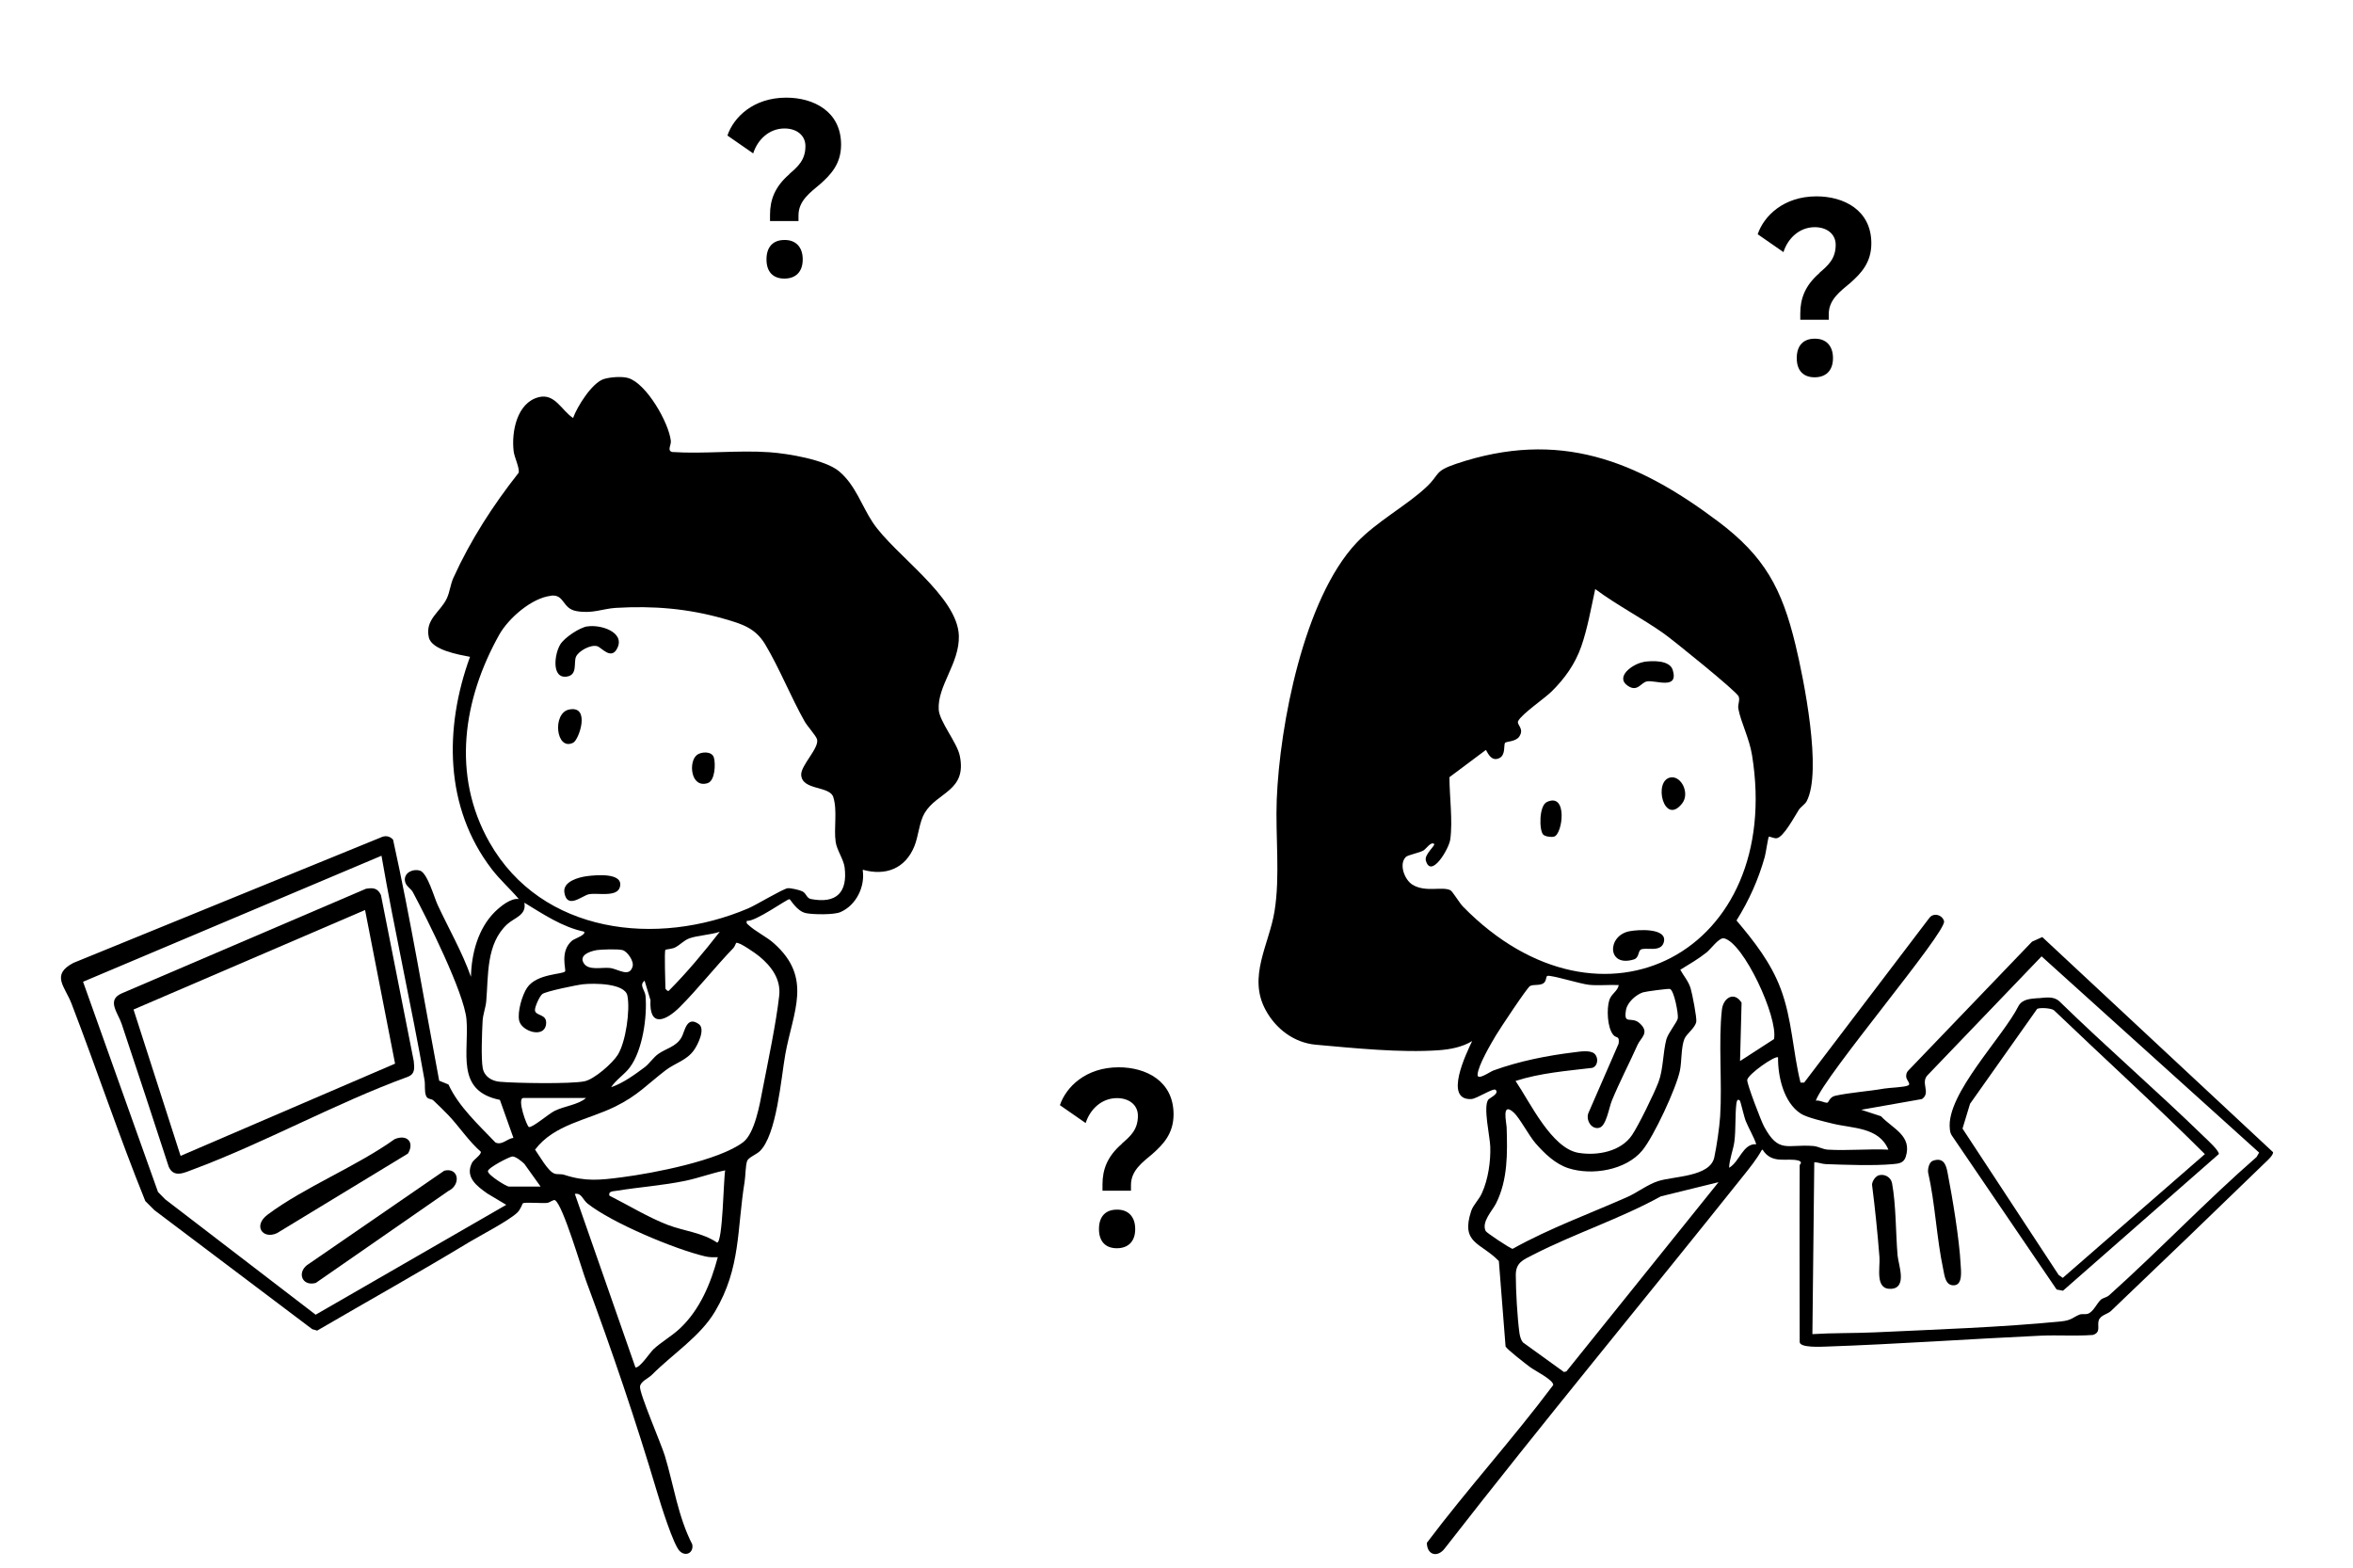
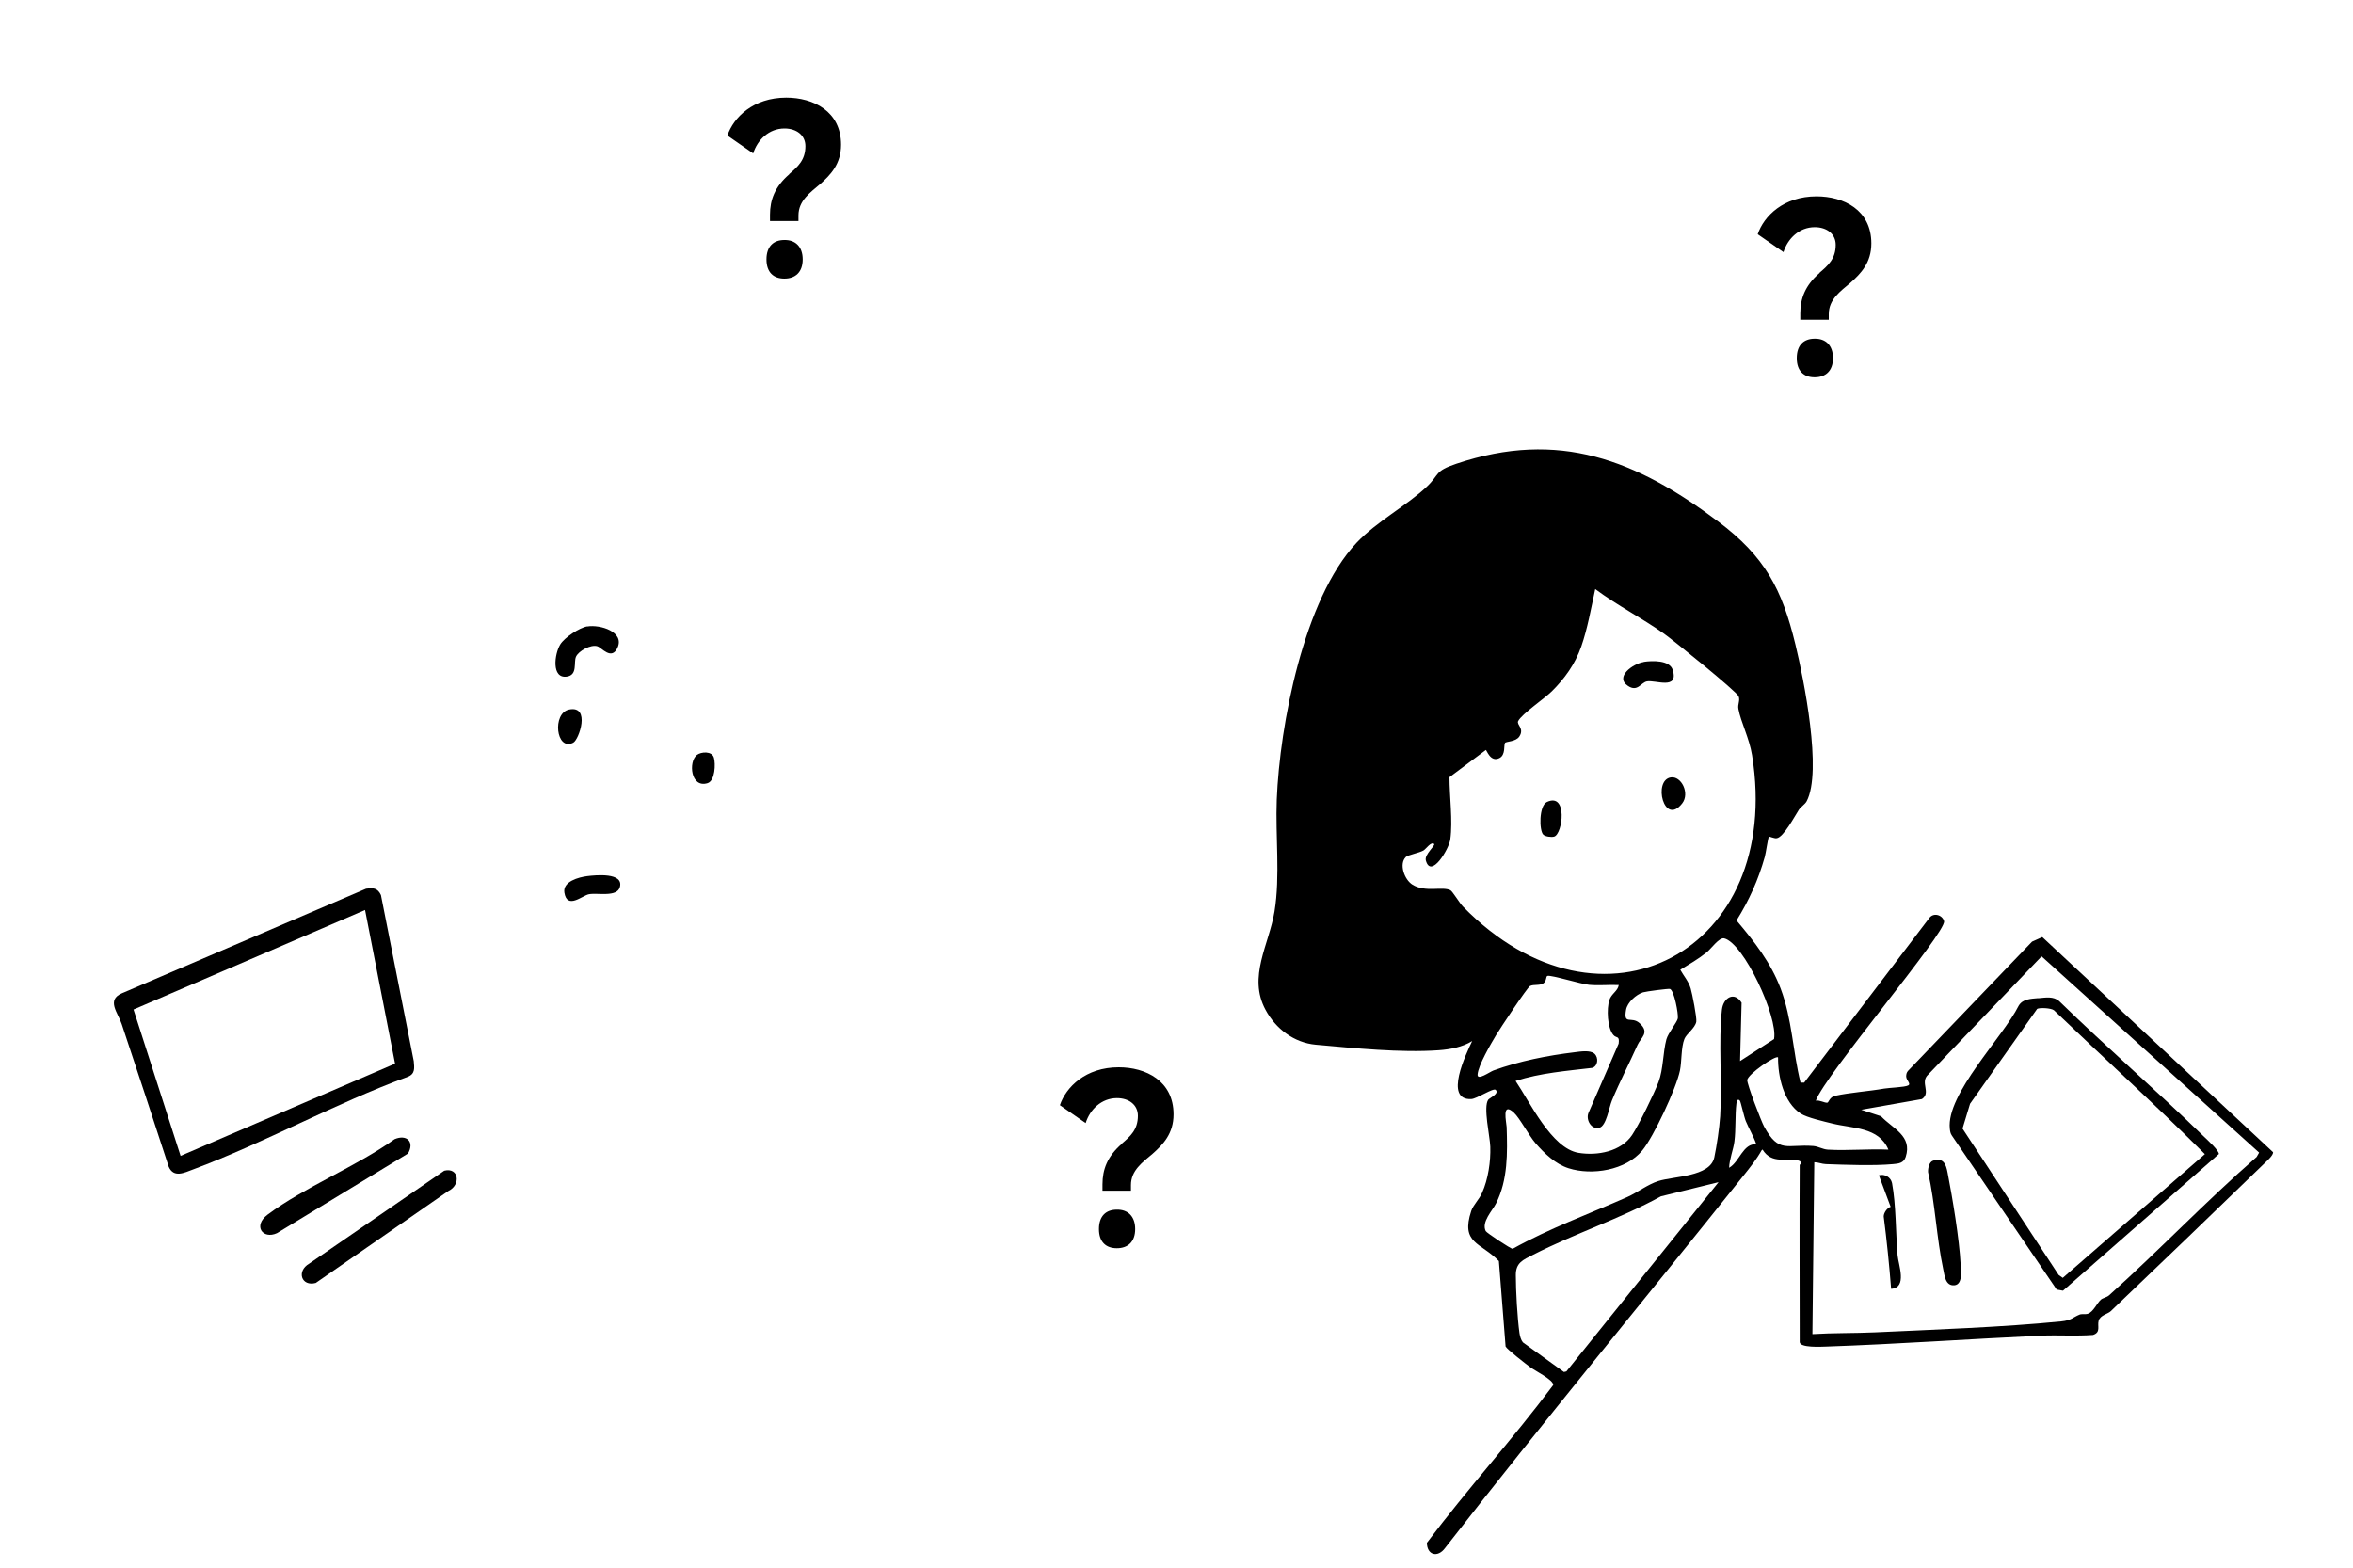
<svg xmlns="http://www.w3.org/2000/svg" id="_レイヤー_1" data-name="レイヤー 1" viewBox="0 0 200 133.25">
  <g id="_塗り" data-name=" 塗り">
    <g>
      <path d="M152.97,99.02s.29-.26-.1-.37c-.95-.27-2.27.36-3.06-.94l-.08.07c-.43.77-.99,1.46-1.54,2.15-8.43,10.57-17.07,20.99-25.37,31.66-.62.84-1.53.6-1.54-.45,3.43-4.56,7.31-8.83,10.74-13.41.04-.43-1.56-1.22-1.96-1.52-.35-.26-1.98-1.52-2.09-1.76l-.57-7.26c-1.54-1.59-3.27-1.48-2.35-4.26.18-.53.67-.96.92-1.54.52-1.15.74-2.67.7-3.92-.03-.88-.62-3.39-.17-4,.09-.13.96-.5.63-.83-.2-.2-1.6.76-2.08.78-2.35.11-.43-3.86.08-4.93-.82.51-1.87.71-2.84.78-3.26.23-7.19-.18-10.46-.47-1.85-.17-3.4-1.36-4.26-2.96-1.53-2.82.3-5.55.76-8.37.49-3.01.07-6.42.19-9.5.25-6.35,2.3-17.06,6.77-21.82,1.72-1.83,4.28-3.17,5.98-4.78,1.13-1.07.61-1.31,2.51-1.95,8.71-2.93,15.32-.31,22.25,4.9,3.97,2.98,5.43,5.72,6.58,10.48.71,2.93,2.29,10.78.95,13.31-.14.26-.49.46-.66.72-.36.55-1.3,2.34-1.89,2.42-.22.03-.61-.17-.66-.13-.07.06-.26,1.41-.35,1.72-.55,1.95-1.33,3.68-2.4,5.4,1.51,1.79,2.91,3.57,3.75,5.79.98,2.6,1.03,5.34,1.69,7.99h.31l10.62-13.97c.36-.52,1.13-.29,1.27.25.24.91-10.18,13.15-10.9,15.26.3-.08.75.2.98.17.12-.02.18-.48.67-.59,1.21-.27,2.86-.38,4.16-.61.47-.08,1.74-.11,2.04-.27.27-.14-.17-.44-.17-.77,0-.18.04-.34.16-.47l10.54-10.98.87-.39,19.62,18.29c0,.26-.44.66-.64.85-4.36,4.23-8.77,8.47-13.16,12.66-.27.25-.9.34-1.03.81s.21.98-.48,1.21c-1.46.11-2.94,0-4.4.06-6.08.28-12.19.72-18.29.93-.39.01-2.24.12-2.24-.39,0-5.02-.03-10.04,0-15.06h0ZM119.48,72.86c-.58.58-.12,1.91.58,2.34,1.11.68,2.51.12,3.22.47.18.09.77,1.08,1.07,1.39,11.8,12.05,27.26,3.79,24.57-12.87-.23-1.43-.96-2.83-1.16-3.93-.08-.41.16-.69.02-1.07-.15-.4-5.59-4.8-6.36-5.34-1.88-1.33-3.98-2.4-5.83-3.78-.34,1.57-.66,3.38-1.19,4.89s-1.42,2.73-2.5,3.8c-.6.6-2.55,1.92-2.86,2.53-.16.32.55.62.1,1.31-.3.46-1.13.41-1.22.55-.12.19.07,1.02-.48,1.29-.77.38-1.08-.71-1.15-.69l-3.09,2.31c0,1.63.29,3.69.07,5.29-.11.81-1.65,3.39-2.08,1.78-.13-.5.83-1.27.71-1.39-.26-.24-.68.41-.91.55-.37.21-1.33.38-1.51.56h0ZM150.79,88.31c.34-1.87-2.58-8.15-4.24-8.55-.43-.1-1.12.9-1.5,1.2-.7.56-1.47,1-2.23,1.47.3.54.69.96.88,1.58.13.42.54,2.52.48,2.84-.11.55-.84,1.03-1.01,1.46-.29.73-.22,1.92-.38,2.69-.31,1.5-2.23,5.62-3.2,6.79-1.39,1.68-4.27,2.15-6.27,1.51-1.12-.36-2.04-1.25-2.8-2.12-.58-.67-1.34-2.14-1.85-2.61-1.06-.97-.63.81-.61,1.23.07,2.2.11,4.48-.9,6.49-.31.62-1.26,1.57-.88,2.35.07.15,2.14,1.52,2.29,1.51,3.12-1.74,6.48-2.96,9.74-4.4.87-.39,1.75-1.08,2.64-1.36,1.31-.42,4.4-.35,4.76-2.01.21-1,.43-2.49.5-3.5.18-2.84-.16-6.37.15-9.07.12-1.01,1.05-1.57,1.67-.58l-.13,4.96,2.89-1.87h0ZM154.05,113.4c1.76-.11,3.55-.07,5.31-.15,5.11-.24,10.76-.43,15.83-.93.89-.09.98-.34,1.57-.58.2-.08.48,0,.7-.07.47-.15.78-.91,1.11-1.2.17-.15.48-.18.7-.37,4.26-3.82,8.22-7.99,12.54-11.76l.21-.37-18.49-16.68-9.64,10.05c-.73.67.28,1.53-.53,2.08l-5.16.91,1.68.55c1.01,1.07,2.68,1.66,2.1,3.46-.17.52-.6.57-1.08.61-1.63.15-4.02.06-5.7,0-.35-.01-.65-.16-.99-.16l-.16,14.6h0ZM137.59,83.73c-.83-.04-1.68.06-2.52-.02-.72-.07-3.22-.85-3.54-.76-.15.04-.06.42-.33.62-.33.23-.82.08-1.15.24-.23.11-2.59,3.67-2.89,4.18-.45.75-1.52,2.57-1.57,3.35-.03.54,1.03-.23,1.35-.35,2.2-.8,4.58-1.27,6.9-1.55.47-.06,1.32-.2,1.68.12.38.34.3,1.07-.19,1.21-2.18.26-4.4.43-6.51,1.11,1.21,1.78,3.05,5.72,5.34,6.11,1.61.27,3.62-.11,4.56-1.51.56-.83,1.89-3.55,2.25-4.51.41-1.08.37-2.51.67-3.63.15-.54.91-1.45.97-1.78.06-.37-.31-2.38-.67-2.5-.12-.04-2.04.21-2.29.29-.59.19-1.33.85-1.44,1.48-.24,1.36.45.51,1.15,1.14.9.81.1,1.23-.17,1.84-.71,1.59-1.52,3.13-2.18,4.73-.25.59-.47,2.16-1.07,2.32-.68.18-1.16-.67-.93-1.25l2.57-5.9c.09-.72-.19-.43-.45-.74-.52-.61-.58-2.23-.34-2.97.18-.54.71-.75.8-1.27h0ZM151.13,89.88c-.2-.21-2.56,1.42-2.62,1.92-.03.33,1.18,3.49,1.43,3.95,1.26,2.34,1.96,1.48,4.19,1.66.44.04.79.28,1.23.31,1.69.1,3.46-.08,5.15,0-.82-1.94-3.05-1.79-4.77-2.22-.68-.17-2.16-.5-2.69-.85-1.44-.94-1.94-3.15-1.92-4.77h0ZM147.9,93.57c-.21-.23-.28.02-.31.23-.12.97-.04,2.2-.17,3.22-.08.66-.43,1.52-.45,2.24.89-.5,1.17-2.08,2.31-2-.23-.67-.61-1.29-.89-1.96-.14-.33-.44-1.67-.5-1.73h0ZM146.05,100.49l-4.88,1.2c-3.49,1.92-7.32,3.15-10.87,4.97-.85.43-1.47.67-1.46,1.73,0,1.31.13,3.64.31,4.92.04.26.12.58.29.79l3.49,2.52.21-.05,12.92-16.07h0Z" />
-       <path d="M73.33,73.97c.21,1.41-.57,2.99-1.9,3.56-.55.24-2.31.21-2.91.09-.81-.16-1.32-1.18-1.42-1.19-.2-.02-2.91,1.94-3.62,1.84-.04.21-.03.2.1.32.64.6,1.61,1.05,2.21,1.6,3.3,2.94,1.62,5.77.96,9.42-.36,2.01-.73,6.9-2.19,8.26-.27.25-.95.53-1.05.8-.15.39-.14,1.3-.22,1.78-.66,4.06-.31,7.3-2.51,11.02-1.27,2.14-3.59,3.6-5.37,5.39-.31.31-.96.55-1.01,1-.06.58,1.8,4.86,2.11,5.88.76,2.51,1.11,5.15,2.33,7.53.14.68-.52,1.09-1.06.58s-1.65-4.07-1.92-4.99c-1.81-6.07-3.82-12-6.03-17.95-.41-1.09-1.98-6.48-2.65-6.89-.14-.09-.44.21-.7.23-.42.04-1.87-.08-2.04.03-.04.03-.19.54-.49.81-.79.72-3.05,1.88-4.1,2.51-4.25,2.57-8.6,5-12.89,7.5l-.42-.12-13.42-10.12-.77-.77c-2.24-5.54-4.13-11.21-6.27-16.78-.56-1.46-1.78-2.44.15-3.46l26.1-10.65c.4-.2.77-.16,1.08.17,1.49,6.76,2.63,13.66,3.92,20.49l.79.32c.86,1.88,2.56,3.43,3.99,4.93.56.27.99-.33,1.53-.39l-1.15-3.23c-3.82-.77-2.6-4.07-2.84-6.84-.2-2.27-3.35-8.56-4.56-10.82-.18-.33-.65-.52-.68-1.03-.03-.64.7-.97,1.28-.8.64.19,1.21,2.28,1.52,2.94.95,2.04,2.07,3.97,2.82,6.09.04-1.96.6-4.11,2.04-5.53.47-.46,1.36-1.19,2.03-1.08-.74-.87-1.6-1.63-2.3-2.54-4.03-5.25-4.05-12.01-1.85-18.05-.93-.18-3.25-.57-3.5-1.65-.35-1.54.99-2.16,1.53-3.32.26-.56.3-1.18.56-1.75,1.45-3.2,3.37-6.17,5.54-8.92.11-.39-.36-1.31-.42-1.83-.2-1.64.27-4.13,2.13-4.6,1.38-.35,1.95,1.14,2.92,1.77.35-.98,1.61-2.99,2.61-3.31.53-.17,1.56-.25,2.1-.08,1.54.49,3.42,3.77,3.6,5.33.04.37-.34.82.11.95,2.71.18,5.59-.17,8.28.02,1.56.11,4.72.63,5.91,1.62,1.41,1.19,1.92,2.94,2.87,4.36,1.85,2.76,7.2,6.25,7.31,9.61.07,2.36-1.84,4.26-1.71,6.3.07,1.01,1.56,2.79,1.79,3.91.62,3.01-1.92,3.07-2.99,4.87-.46.78-.52,1.96-.87,2.82-.78,1.91-2.44,2.54-4.38,2v.04ZM46.84,50.64c-1.64.18-3.61,1.9-4.4,3.3-3.07,5.48-4.09,11.94-.83,17.67,4.44,7.8,14.25,8.89,21.97,5.61.69-.29,2.94-1.66,3.37-1.72.25-.03,1.03.15,1.26.27.35.19.34.58.73.65,2.15.41,3.12-.56,2.85-2.7-.08-.66-.67-1.48-.76-2.16-.17-1.14.16-2.65-.2-3.8-.31-.99-2.65-.55-2.73-1.89-.05-.8,1.54-2.28,1.35-3.02-.08-.31-.84-1.13-1.07-1.55-1.16-2.06-2.14-4.52-3.33-6.51-.84-1.41-1.97-1.75-3.5-2.19-3.08-.88-6.03-1.12-9.22-.93-1.12.07-1.99.52-3.35.27-1.21-.22-.98-1.44-2.15-1.31h.01ZM32.42,72.74l-25.36,10.71,6.37,17.87.61.62,12.79,9.81,16.2-9.34-1.59-.95c-.91-.64-1.95-1.41-1.31-2.64.15-.28.78-.65.74-.92-1.04-.91-1.82-2.12-2.75-3.1-.4-.42-.87-.87-1.28-1.26-.18-.17-.49-.07-.62-.38-.17-.41-.06-.93-.14-1.38-1.12-6.36-2.55-12.66-3.65-19.02v-.02ZM49.64,79.19c-1.87-.4-3.47-1.49-5.07-2.46.2,1.07-.84,1.26-1.47,1.84-1.79,1.67-1.58,4.32-1.77,6.53-.05.56-.28,1.11-.31,1.69-.05.92-.14,3.18.01,3.99.13.73.77,1.11,1.45,1.17,1.34.12,6.03.2,7.2-.04.83-.17,2.37-1.52,2.83-2.25.68-1.09,1.06-3.79.82-5.02-.21-1.09-2.9-1.07-3.75-.98-.52.05-3.18.6-3.48.83-.24.18-.65,1.1-.63,1.38.05.53,1.08.27.94,1.22-.17,1.18-2.07.58-2.28-.33-.17-.74.25-2.18.67-2.8.81-1.21,3.04-1.13,3.23-1.39.11-.15-.48-1.71.6-2.62.19-.16,1.26-.51,1-.77h0ZM56.56,80.73c-.11.13,0,2.84,0,3.3,0,.02.22.31.31.16,1.55-1.56,2.96-3.26,4.31-4.99-.79.27-1.85.3-2.59.56-.46.17-.77.55-1.22.78-.25.12-.78.16-.81.19ZM51.95,92.41c1.01-.34,1.99-1.06,2.84-1.69.41-.31.74-.84,1.17-1.14.66-.47,1.51-.6,1.97-1.41.28-.49.42-1.87,1.47-1.12.57.41-.07,1.72-.4,2.19-.61.89-1.61,1.11-2.42,1.73-1.57,1.2-2.36,2.14-4.29,3.09-2.31,1.14-5.2,1.51-6.81,3.66.35.48,1.1,1.86,1.66,2.04.24.08.54.01.82.1,1.81.59,3.05.45,4.95.2,2.62-.34,8.19-1.41,10.25-2.97,1-.76,1.42-3.24,1.66-4.49.46-2.38,1.15-5.63,1.41-7.96.16-1.41-.67-2.51-1.69-3.35-.27-.23-1.75-1.27-1.97-1.14-.02.01-.12.32-.24.44-1.55,1.6-3.01,3.47-4.54,5-1.2,1.2-2.63,1.79-2.5-.58l-.5-1.65c-.5.38.04.8.08,1.3.15,1.77-.25,4.61-1.33,6.06-.46.62-1.18,1.05-1.6,1.7h0ZM50.68,80.77c-.55.09-1.51.43-1.05,1.12.41.63,1.53.31,2.22.39s1.65.84,1.92-.13c.13-.46-.45-1.28-.85-1.39s-1.77-.06-2.23,0h0ZM49.8,93.33h-5.31c-.59,0,.3,2.44.47,2.47.32.05,1.67-1.12,2.17-1.37.84-.42,1.98-.51,2.67-1.09h0ZM45.95,100.86l-1.38-1.93c-.21-.21-.73-.63-1.01-.63-.23,0-2.08.95-2.09,1.25,0,.34,1.59,1.31,1.78,1.31h2.7ZM61.64,99.48c-1.13.23-2.22.64-3.35.88-1.96.41-3.95.54-5.91.86-.28.04-.7.04-.58.41,1.59.8,3.32,1.86,4.97,2.49,1.36.52,2.94.65,4.18,1.5.49,0,.55-5.52.69-6.14ZM61.02,106.86c-.37.01-.72.02-1.09-.07-2.58-.61-7.91-2.84-9.98-4.48-.43-.34-.51-.93-1.09-.83l5.15,14.75c.36.08,1.25-1.28,1.53-1.54.65-.61,1.57-1.13,2.24-1.76,1.71-1.6,2.64-3.85,3.23-6.07h0Z" />
-       <path d="M138.48,79.16c.72-.15,3.28-.31,2.94.93-.25.92-1.59.37-1.98.64-.2.14-.13.69-.56.82-2.29.71-2.3-2.01-.4-2.39h0Z" />
      <path d="M139.71,56.26c.7-.11,2.21-.17,2.47.69.52,1.73-1.48.83-2.2.97-.51.1-.79.93-1.61.38-1.14-.76.41-1.88,1.34-2.03h0Z" />
      <path d="M131.17,70.94c-.35-.35-.37-2.45.31-2.77,1.79-.84,1.35,2.72.62,2.94-.24.07-.76,0-.93-.17Z" />
      <path d="M142.01,66.08c.9-.14,1.64,1.35.97,2.21-1.55,1.98-2.5-1.97-.97-2.21Z" />
      <path d="M173.24,84.85c.61-.05,1.3-.2,1.8.26,4.02,3.92,8.29,7.61,12.31,11.52.28.27,1.25,1.15,1.25,1.46l-13.25,11.62-.54-.1-8.9-13.08c-.13-.18-.16-.38-.18-.59-.32-2.94,4.53-7.8,5.85-10.45.35-.59,1.03-.59,1.66-.65h0ZM173.15,85.76l-5.7,8.06-.64,2.11,8.17,12.44.35.25,12.08-10.52c-4.18-4.17-8.56-8.14-12.83-12.23-.25-.19-1.22-.24-1.44-.11h.01Z" />
      <path d="M164.3,98.66c.89-.3,1.11.32,1.24,1.02.42,2.16,1,5.65,1.11,7.8.03.53.19,1.71-.54,1.77-.77.06-.83-.86-.94-1.36-.57-2.68-.68-5.57-1.29-8.26-.02-.31.09-.86.42-.97h0Z" />
-       <path d="M159.7,99.9c.49-.14,1.02.16,1.12.67.34,1.82.31,4.24.47,6.14.07.8.85,2.76-.55,2.84s-.92-1.8-.99-2.69c-.16-2.05-.37-4.11-.63-6.15,0-.31.29-.73.59-.82h0Z" />
+       <path d="M159.7,99.9c.49-.14,1.02.16,1.12.67.34,1.82.31,4.24.47,6.14.07.8.85,2.76-.55,2.84c-.16-2.05-.37-4.11-.63-6.15,0-.31.29-.73.59-.82h0Z" />
      <path d="M49.91,53.25c1.11-.19,3.19.46,2.58,1.8-.51,1.12-1.34,0-1.72-.12-.56-.17-1.59.4-1.81.89s.16,1.55-.78,1.69c-1.32.19-1.06-1.91-.56-2.73.36-.59,1.63-1.43,2.3-1.54h-.01Z" />
      <path d="M49.91,74.47c.71-.09,3.12-.33,2.78.93-.24.89-1.9.47-2.63.61-.56.1-1.86,1.33-2.09-.15-.14-.94,1.23-1.3,1.94-1.39Z" />
      <path d="M48.37,60.31c1.85-.38.85,2.57.35,2.82-1.47.74-1.8-2.52-.35-2.82Z" />
      <path d="M59.22,64.18c.38-.3,1.3-.35,1.46.22.15.51.11,1.97-.54,2.17-1.44.44-1.63-1.82-.92-2.38h0Z" />
      <path d="M31.15,75.54c.58-.1.96-.04,1.23.54l2.79,14.12c.05.57.13,1.07-.49,1.32-6.16,2.25-12.15,5.6-18.26,7.88-.75.28-1.65.75-2.08-.23-1.32-4.05-2.65-8.1-4-12.14-.31-.94-1.32-2.03.02-2.6l20.78-8.9h0ZM15.35,98.25l18.23-7.84-2.55-13.06-19.68,8.46s4,12.44,4,12.44Z" />
      <path d="M37.76,99.51c1.24-.31,1.45,1.2.34,1.73l-11.26,7.81c-1.22.33-1.66-1-.56-1.64,0,0,11.48-7.9,11.48-7.9Z" />
      <path d="M34.68,98.05l-11.14,6.77c-1.2.55-2.06-.62-.8-1.57,3.12-2.34,7.56-4.1,10.8-6.42,1.03-.44,1.72.23,1.14,1.22Z" />
    </g>
  </g>
  <path d="M67.08,14.8c.73-.63,1.38-1.19,1.38-2.38,0-.93-.76-1.5-1.78-1.5-1.32,0-2.3.97-2.66,2.12l-2.19-1.52c.52-1.54,2.19-3.22,5-3.22,2.3,0,4.66,1.15,4.66,4,0,1.64-.89,2.56-1.78,3.35-.85.72-1.84,1.41-1.84,2.66v.48h-2.42v-.54c0-1.26.41-2.38,1.64-3.44ZM65.15,22.05c0-1.1.59-1.65,1.52-1.65.93-.02,1.56.56,1.56,1.65s-.63,1.63-1.56,1.63-1.52-.54-1.52-1.63Z" />
  <path d="M154.65,23.19c.73-.63,1.38-1.19,1.38-2.38,0-.93-.76-1.5-1.78-1.5-1.32,0-2.3.97-2.66,2.12l-2.19-1.52c.52-1.54,2.19-3.22,5-3.22,2.3,0,4.66,1.15,4.66,4,0,1.64-.89,2.56-1.78,3.35-.85.72-1.84,1.41-1.84,2.66v.48h-2.42v-.54c0-1.26.41-2.38,1.64-3.44ZM152.72,30.44c0-1.1.59-1.65,1.52-1.65.93-.02,1.56.56,1.56,1.65s-.63,1.63-1.56,1.63-1.52-.54-1.52-1.63Z" />
  <path d="M95.34,97.22c.73-.63,1.38-1.19,1.38-2.38,0-.93-.76-1.5-1.78-1.5-1.32,0-2.3.97-2.66,2.12l-2.19-1.52c.52-1.54,2.19-3.22,5-3.22,2.3,0,4.66,1.15,4.66,4,0,1.64-.89,2.56-1.78,3.35-.85.72-1.84,1.41-1.84,2.66v.48h-2.42v-.54c0-1.26.41-2.38,1.64-3.44ZM93.41,104.47c0-1.1.59-1.65,1.52-1.65.93-.02,1.56.56,1.56,1.65s-.63,1.63-1.56,1.63-1.52-.54-1.52-1.63Z" />
</svg>